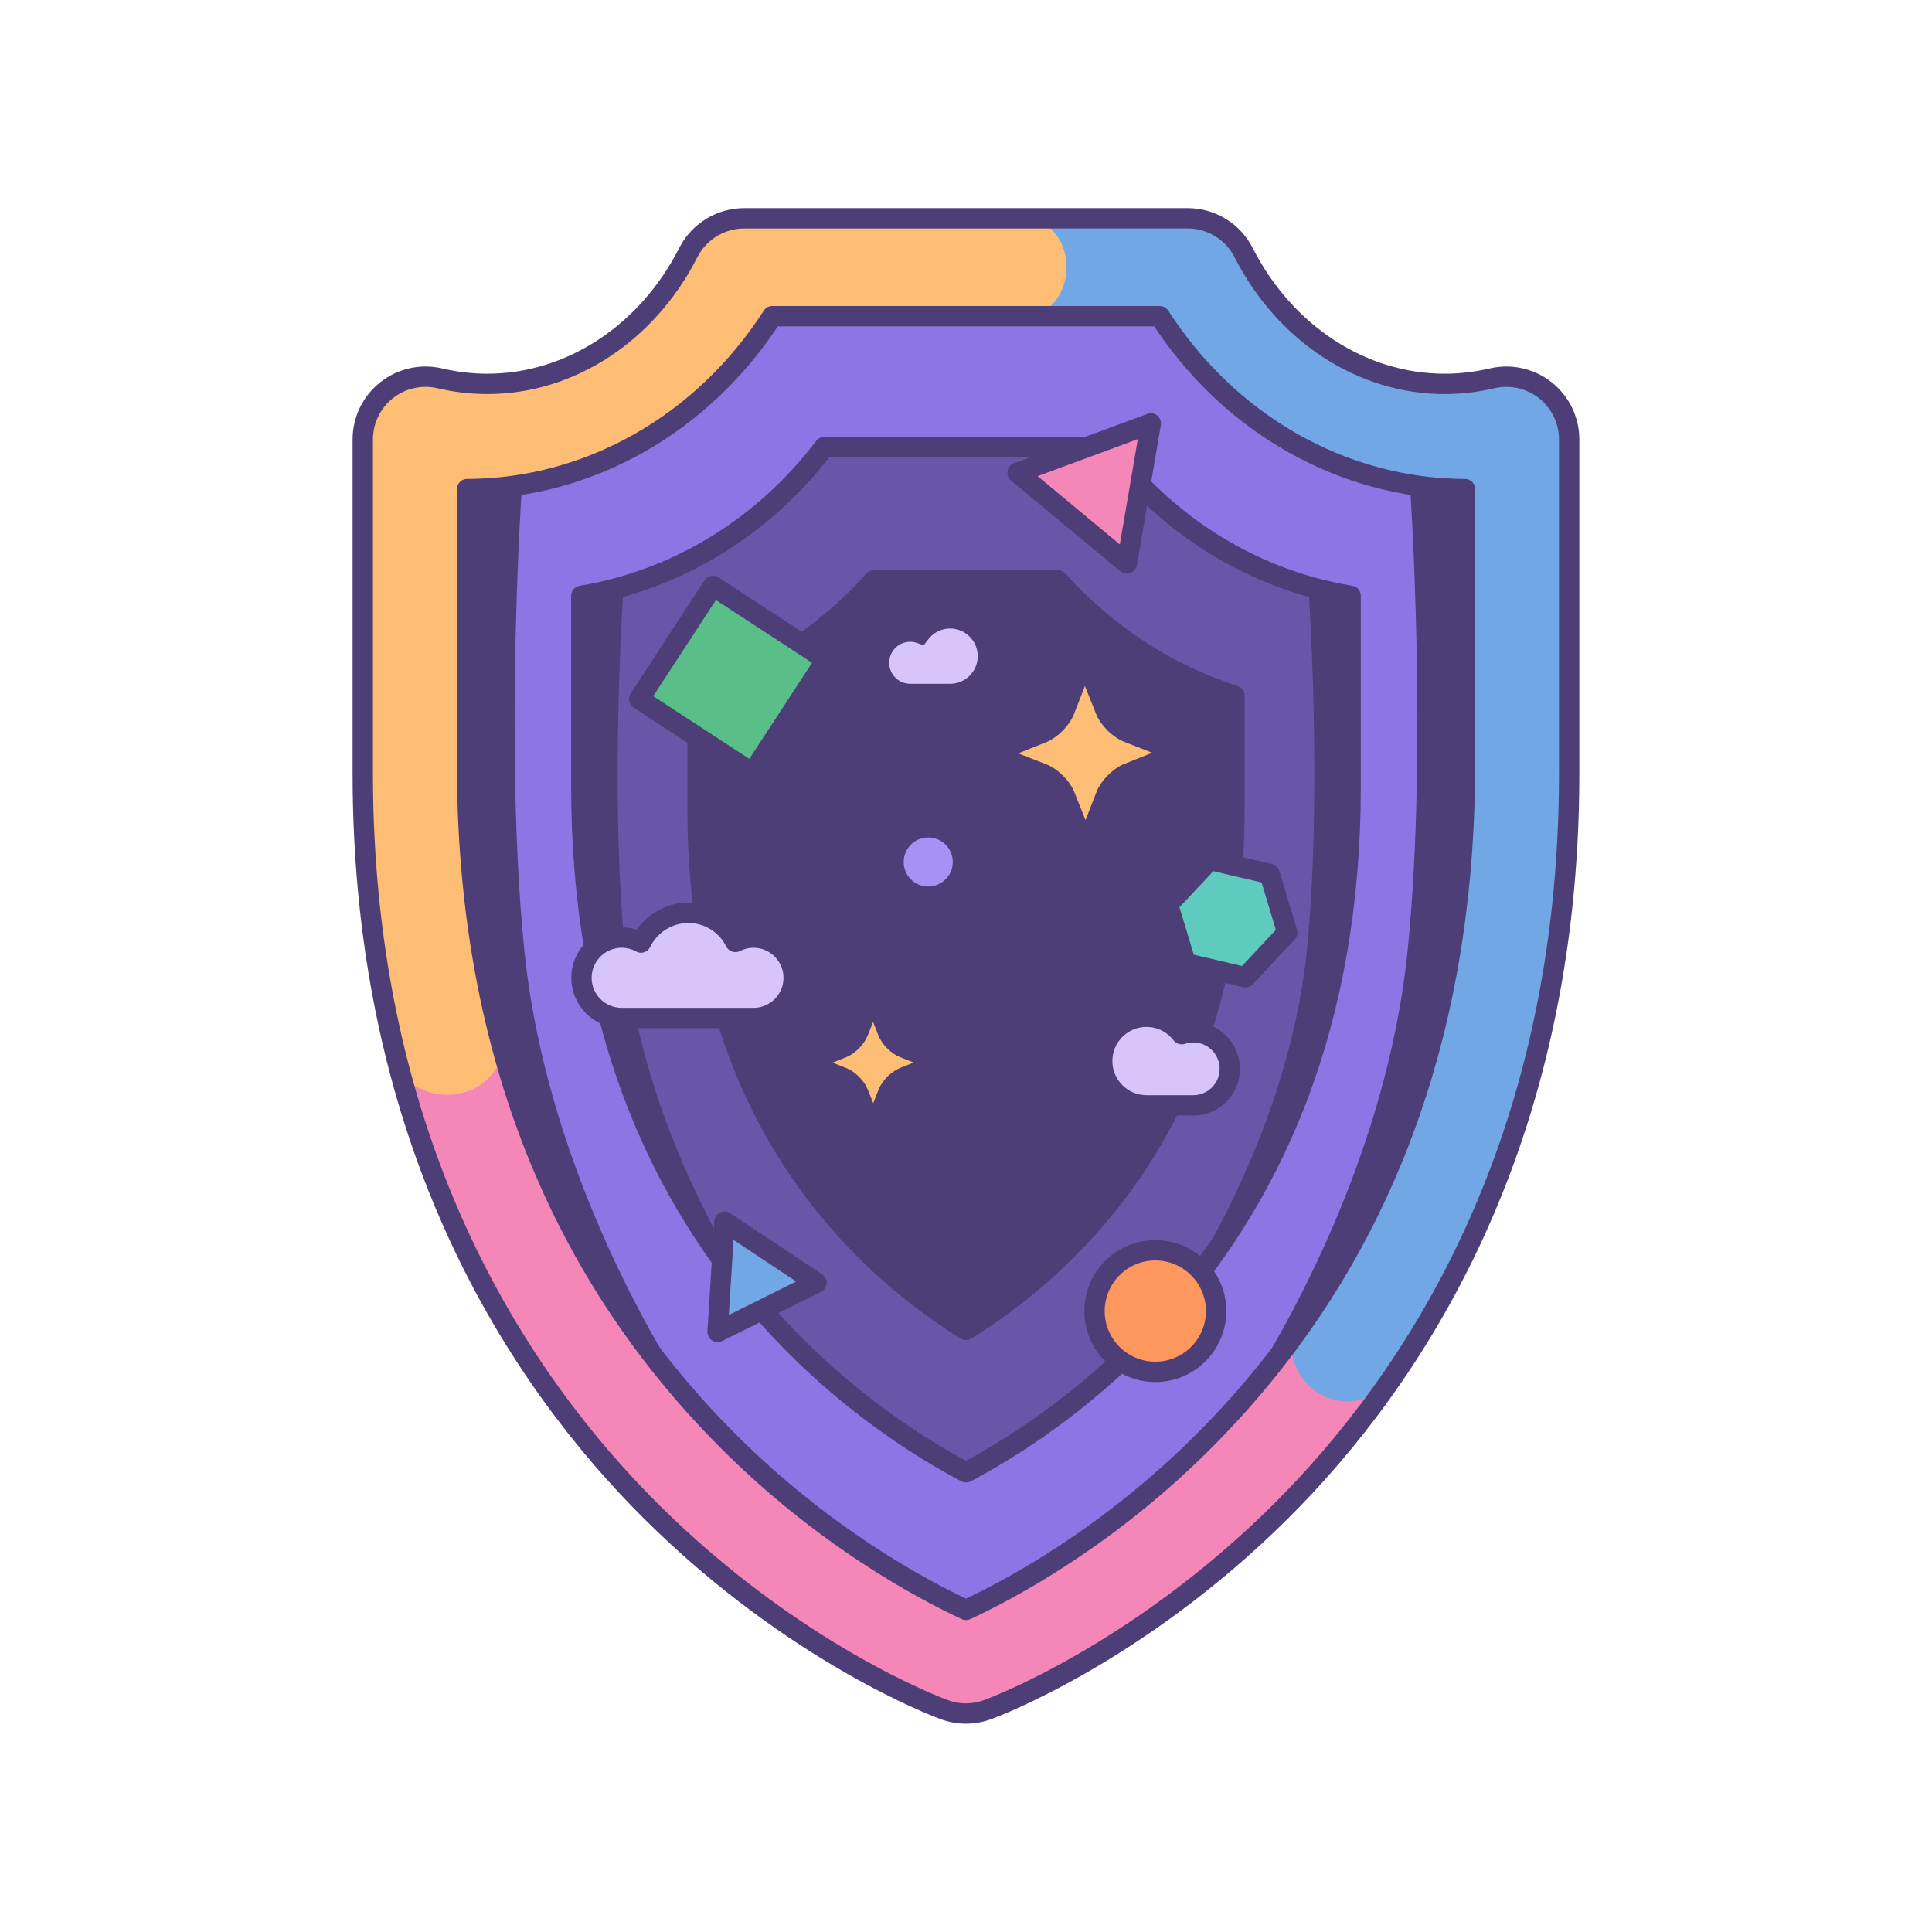
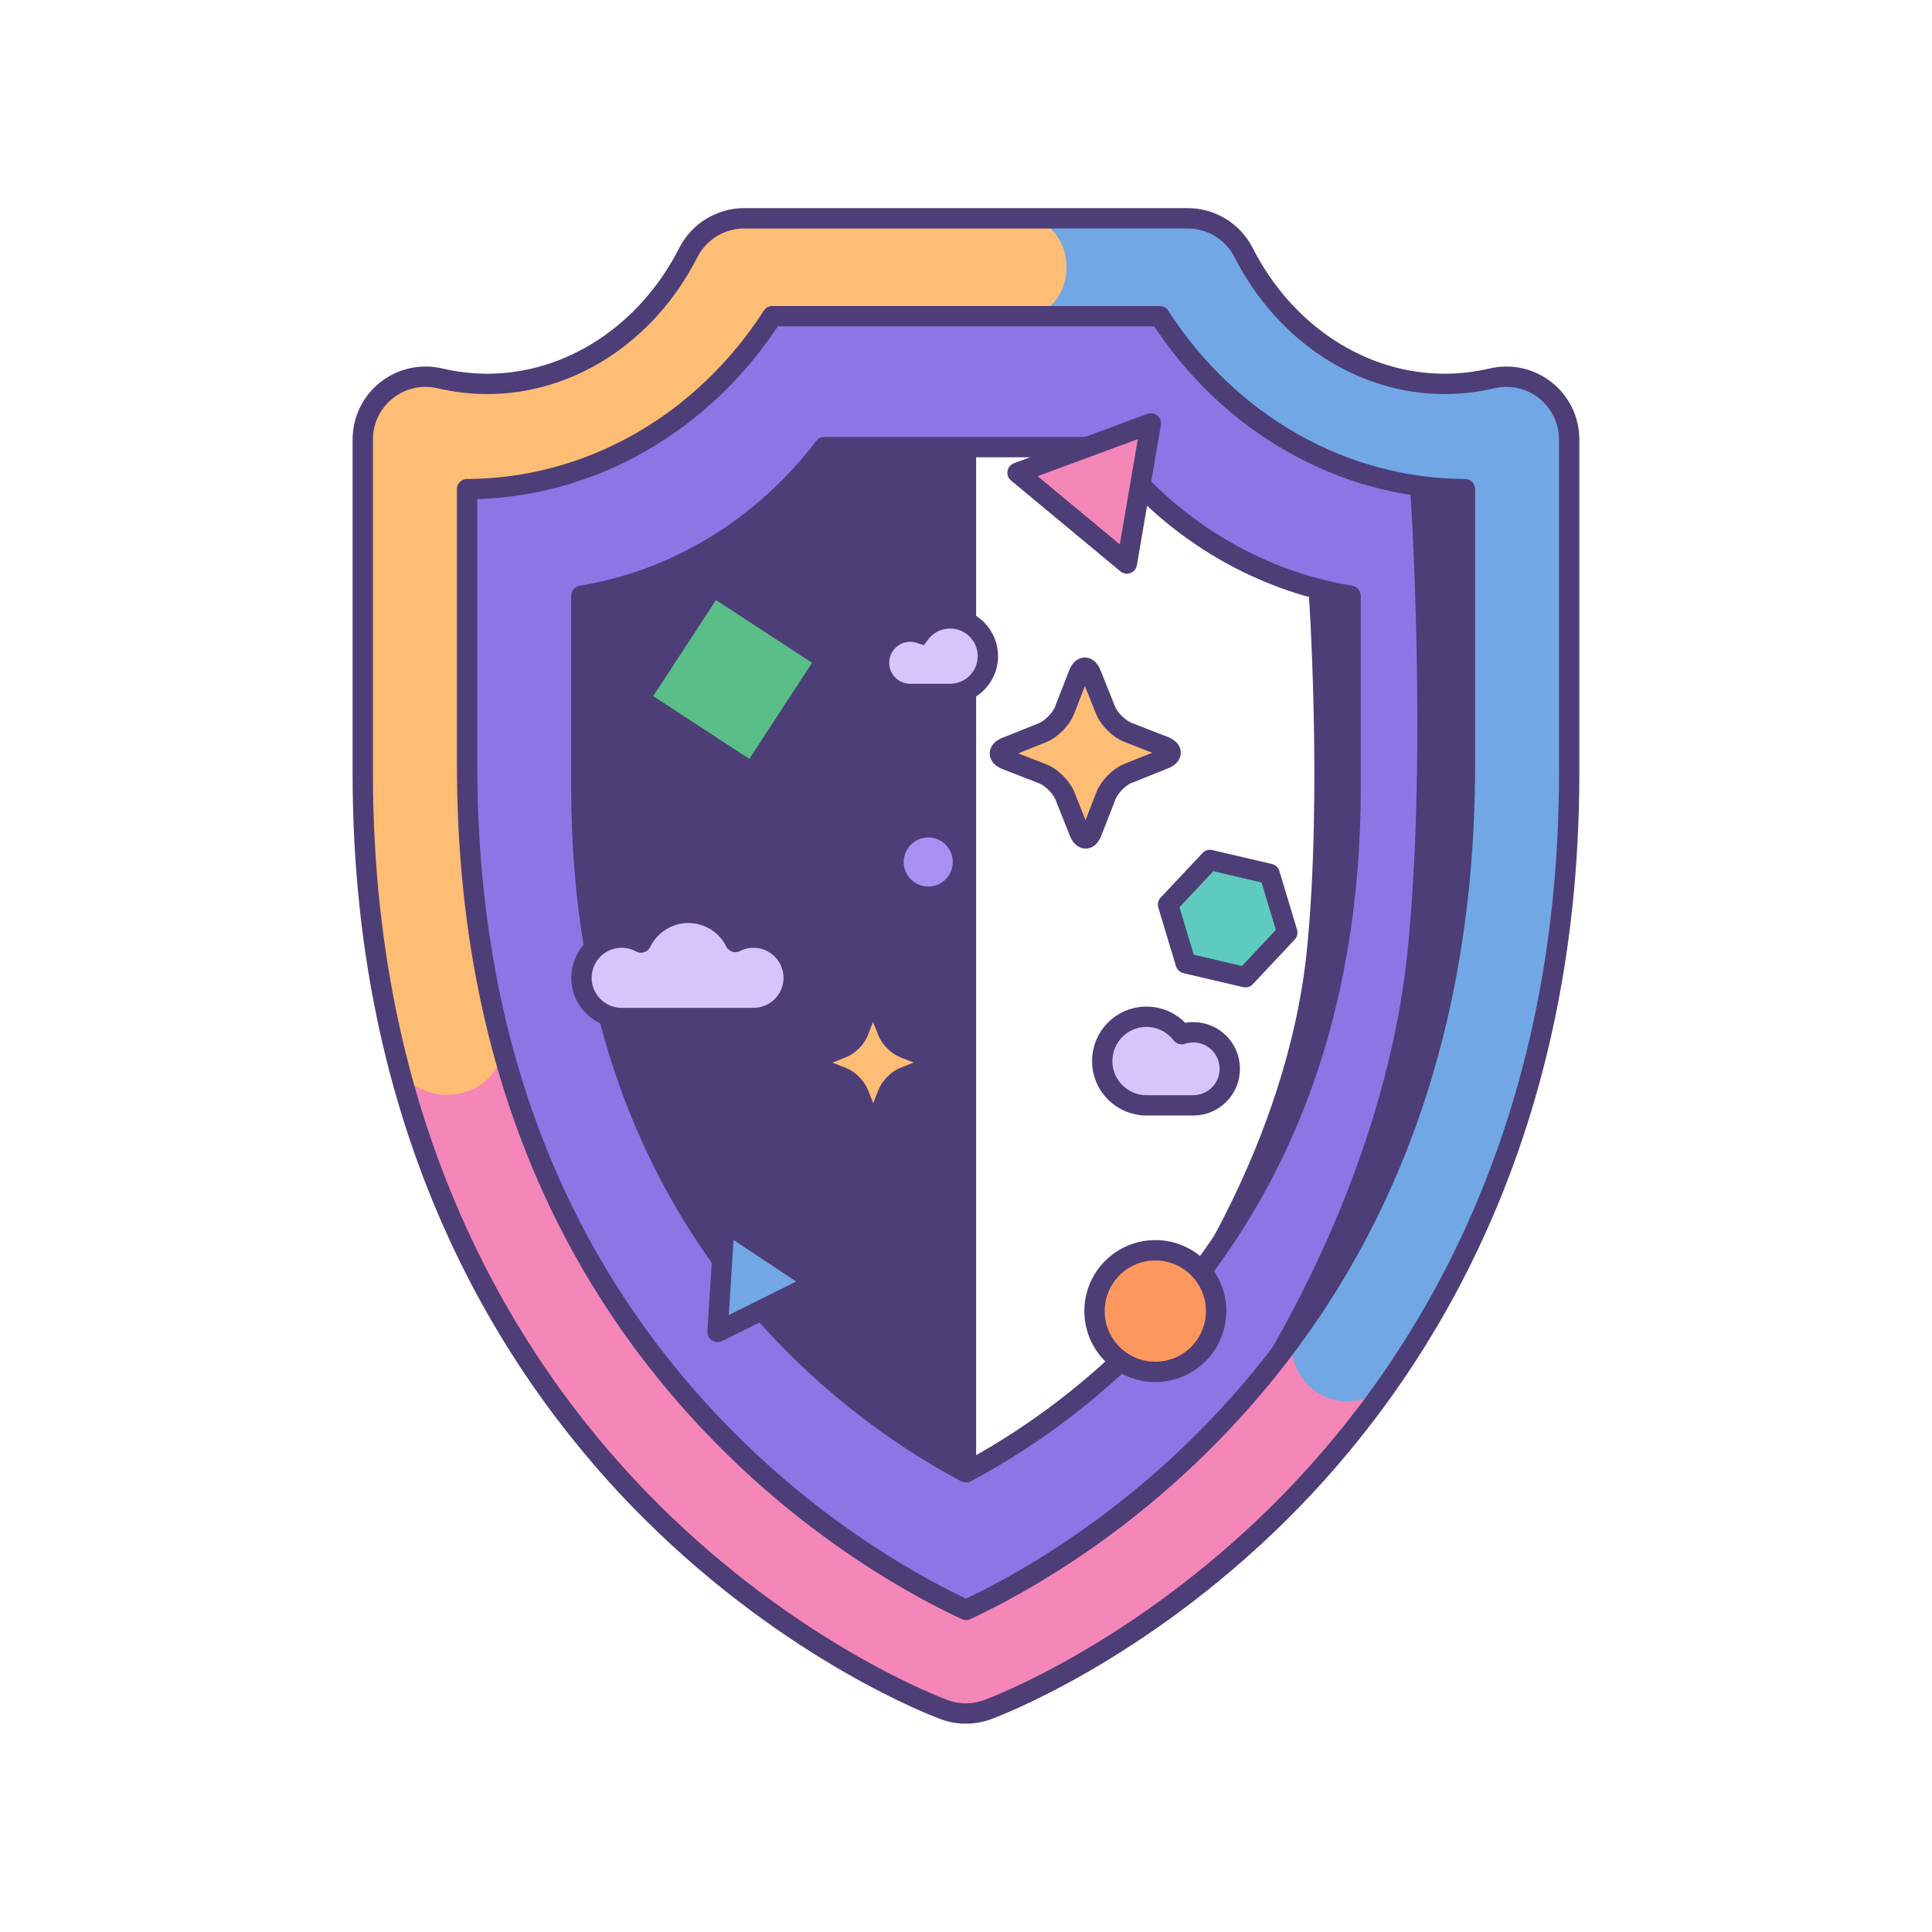
<svg xmlns="http://www.w3.org/2000/svg" width="128" height="128" viewBox="0 0 128 128" fill="none">
  <g clip-path="url(#clip0_2855_19346)">
-     <path d="M97.125 28.06C89.479 28.06 82.822 23.436 79.341 16.602H48.655C45.175 23.436 38.518 28.06 30.871 28.06C29.404 28.06 27.975 27.888 26.598 27.564V50.665C26.598 97.755 63.997 111.384 63.997 111.384C63.997 111.384 101.396 97.755 101.396 50.665V27.564C100.018 27.888 98.589 28.06 97.123 28.06H97.125Z" fill="#4D3E78" stroke="#4D3E78" stroke-width="1.348" stroke-linejoin="round" />
-     <path d="M64 98.205L61.937 97.116C59.179 95.657 55.032 93.058 50.95 88.947C41.947 79.879 37.383 68.008 37.383 53.661V38.873L41.085 38.266C45.488 37.543 49.473 35.092 52.309 31.366L53.636 29.625H74.369L75.696 31.366C78.53 35.092 82.515 37.543 86.92 38.266L90.622 38.873V53.661C90.622 68.008 86.058 79.879 77.055 88.947C72.973 93.058 68.826 95.66 66.068 97.116L64.005 98.205H64ZM46.216 46.087V53.658C46.216 65.589 49.917 75.366 57.219 82.718C59.645 85.161 62.115 86.938 64 88.113C65.885 86.938 68.354 85.164 70.781 82.718C78.082 75.366 81.784 65.589 81.784 53.658V46.087C77.333 44.659 73.312 42.038 70.101 38.455H57.898C54.687 42.038 50.667 44.659 46.216 46.087Z" fill="#6956A8" stroke="#4D3E78" stroke-width="1.348" stroke-linejoin="round" />
+     <path d="M97.125 28.06C89.479 28.06 82.822 23.436 79.341 16.602H48.655C45.175 23.436 38.518 28.06 30.871 28.06C29.404 28.06 27.975 27.888 26.598 27.564V50.665C26.598 97.755 63.997 111.384 63.997 111.384V27.564C100.018 27.888 98.589 28.06 97.123 28.06H97.125Z" fill="#4D3E78" stroke="#4D3E78" stroke-width="1.348" stroke-linejoin="round" />
    <path d="M64 108.316L62.293 107.526C59.036 106.016 52.622 102.527 46.264 96.124C34.856 84.632 29.07 69.636 29.07 51.55V30.449L33.117 30.436C39.265 30.417 45.053 27.111 48.602 21.598L49.799 19.735H78.201L79.398 21.598C82.946 27.114 88.735 30.417 94.882 30.436L98.929 30.449V51.55C98.929 69.636 93.146 84.635 81.735 96.124C75.378 102.527 68.963 106.016 65.706 107.526L64 108.319V108.316ZM38.515 39.474V52.146C38.515 67.228 43.261 79.653 52.616 89.076C56.941 93.43 61.339 96.137 64 97.542C66.661 96.137 71.058 93.43 75.38 89.076C84.736 79.653 89.482 67.226 89.482 52.146V39.474C83.178 38.438 77.43 34.938 73.385 29.622H54.611C50.567 34.938 44.816 38.438 38.515 39.474Z" fill="#8D75E6" stroke="#4D3E78" stroke-width="1.348" stroke-linejoin="round" />
-     <path d="M31.071 32.407C31.071 32.407 31.062 43.815 31.062 48.18C31.062 52.545 31.906 63.1 33.877 70.138C35.848 77.175 41.198 88.577 46.547 93.786C46.547 93.786 36.412 79.852 34.724 62.82C33.395 49.425 34.584 32.135 34.584 32.135L31.073 32.41L31.071 32.407Z" fill="#4D3E78" />
    <path d="M96.928 32.407C96.928 32.407 96.936 43.815 96.936 48.18C96.936 52.542 96.093 63.1 94.122 70.138C92.151 77.175 86.801 88.577 81.452 93.786C81.452 93.786 91.587 79.852 93.275 62.82C94.604 49.425 93.415 32.135 93.415 32.135L96.926 32.41L96.928 32.407Z" fill="#4D3E78" />
    <path d="M38.588 39.382C38.588 39.382 38.58 48.185 38.58 51.553C38.58 54.92 39.233 63.066 40.753 68.498C42.274 73.928 46.402 82.729 50.53 86.746C50.53 86.746 42.708 75.994 41.406 62.85C40.381 52.513 41.298 39.169 41.298 39.169L38.588 39.382Z" fill="#4D3E78" />
    <path d="M89.412 39.382C89.412 39.382 89.42 48.185 89.42 51.553C89.42 54.92 88.768 63.066 87.247 68.498C85.727 73.928 81.599 82.729 77.471 86.746C77.471 86.746 85.292 75.994 86.595 62.85C87.619 52.513 86.703 39.169 86.703 39.169L89.412 39.382Z" fill="#4D3E78" />
    <path d="M46.556 45.532C46.556 45.532 46.551 51.806 46.551 54.206C46.551 56.606 46.998 62.41 48.042 66.282C49.085 70.154 51.919 76.423 54.753 79.289C54.753 79.289 49.385 71.626 48.489 62.257C47.786 54.891 48.414 45.381 48.414 45.381L46.553 45.532H46.556Z" fill="#4D3E78" />
-     <path d="M81.445 45.532C81.445 45.532 81.451 51.806 81.451 54.206C81.451 56.606 81.003 62.41 79.96 66.282C78.916 70.154 76.083 76.423 73.249 79.289C73.249 79.289 78.617 71.626 79.512 62.257C80.216 54.891 79.588 45.381 79.588 45.381L81.448 45.532H81.445Z" fill="#4D3E78" />
    <path d="M64 113.525C63.517 113.525 63.035 113.441 62.577 113.274C62.175 113.129 52.657 109.591 43.166 100.157C34.436 91.481 24.034 75.953 24.034 51.234V29.117C24.034 27.847 24.614 26.645 25.609 25.858C26.604 25.068 27.906 24.776 29.143 25.068C30.179 25.31 31.236 25.434 32.285 25.434C37.766 25.434 42.87 22.102 45.601 16.736C46.31 15.342 47.745 14.463 49.309 14.463H78.686C80.25 14.463 81.685 15.342 82.394 16.736C85.125 22.102 90.229 25.434 95.71 25.434C96.759 25.434 97.816 25.31 98.851 25.068C100.089 24.779 101.389 25.068 102.386 25.858C103.381 26.648 103.961 27.847 103.961 29.117V51.234C103.961 75.953 93.559 91.481 84.831 100.154C75.34 109.588 65.82 113.126 65.421 113.271C64.96 113.439 64.477 113.522 63.997 113.522L64 113.525ZM30.947 32.407V50.665C30.947 68.843 36.717 83.869 48.095 95.328C54.563 101.842 61.131 105.326 64.003 106.658C66.869 105.328 73.437 101.848 79.908 95.328C91.286 83.869 97.056 68.841 97.056 50.665V32.407C88.937 32.38 81.41 28.058 76.834 20.948H51.169C46.596 28.058 39.066 32.382 30.947 32.407Z" fill="#F486B8" />
    <path d="M102.392 25.858C101.397 25.068 100.095 24.776 98.857 25.068C97.822 25.31 96.765 25.434 95.716 25.434C90.232 25.434 85.131 22.102 82.399 16.736C81.69 15.342 80.256 14.463 78.692 14.463H60.803V20.951H76.834C81.407 28.06 88.938 32.385 97.056 32.409V50.668C97.056 63.874 94.007 75.411 87.978 85.131C86.959 85.584 86.118 86.482 85.74 87.663C85.627 88.019 85.567 88.377 85.549 88.731C85.513 88.779 85.478 88.83 85.441 88.879H85.54C85.511 90.585 86.525 92.152 88.15 92.67C90.159 93.309 92.335 92.103 93.012 89.979C93.128 89.612 93.19 89.243 93.206 88.879H93.82C99.423 79.895 103.969 67.573 103.969 51.234V29.117C103.969 27.847 103.389 26.645 102.395 25.858H102.392Z" fill="#71A7E5" />
    <path d="M67.934 14.461H49.311C47.748 14.461 46.313 15.34 45.604 16.734C42.873 22.099 37.769 25.432 32.288 25.432C31.239 25.432 30.182 25.308 29.146 25.065C27.909 24.777 26.609 25.065 25.612 25.855C24.617 26.645 24.037 27.845 24.037 29.115V51.232C24.037 57.582 24.73 63.316 25.9 68.493C25.873 68.666 25.852 68.844 25.852 69.024C25.852 70.966 27.537 72.537 29.618 72.537C31.7 72.537 33.385 70.966 33.385 69.024C33.385 68.269 33.126 67.571 32.692 66.999C31.535 61.879 30.95 56.433 30.95 50.666V32.407C39.069 32.383 46.596 28.058 51.172 20.948H67.939C69.444 20.948 70.663 19.495 70.663 17.705C70.663 15.914 69.444 14.461 67.939 14.461H67.934Z" fill="#FDBD74" />
    <path d="M64 113.525C63.517 113.525 63.035 113.441 62.577 113.274C62.175 113.129 52.657 109.591 43.166 100.157C34.436 91.481 24.034 75.953 24.034 51.234V29.117C24.034 27.847 24.614 26.645 25.609 25.858C26.604 25.068 27.906 24.776 29.143 25.068C30.179 25.31 31.236 25.434 32.285 25.434C37.766 25.434 42.87 22.102 45.601 16.736C46.31 15.342 47.745 14.463 49.309 14.463H78.686C80.25 14.463 81.685 15.342 82.394 16.736C85.125 22.102 90.229 25.434 95.71 25.434C96.759 25.434 97.816 25.31 98.851 25.068C100.089 24.779 101.389 25.068 102.386 25.858C103.381 26.648 103.961 27.847 103.961 29.117V51.234C103.961 75.953 93.559 91.481 84.831 100.154C75.34 109.588 65.82 113.126 65.421 113.271C64.96 113.439 64.477 113.522 63.997 113.522L64 113.525ZM30.947 32.407V50.665C30.947 68.843 36.717 83.869 48.095 95.328C54.563 101.842 61.131 105.326 64.003 106.658C66.869 105.328 73.437 101.848 79.908 95.328C91.286 83.869 97.056 68.841 97.056 50.665V32.407C88.937 32.38 81.41 28.058 76.834 20.948H51.169C46.596 28.058 39.066 32.382 30.947 32.407Z" stroke="#4D3E78" stroke-width="1.348" stroke-linejoin="round" />
    <path d="M54.734 43.716L47.238 38.822L42.345 46.317L49.84 51.211L54.734 43.716Z" fill="#5ABE89" stroke="#4D3E78" stroke-width="1.348" stroke-linejoin="round" />
    <path d="M76.246 28.055L67.416 31.32L74.658 37.333L76.246 28.055Z" fill="#F486B8" stroke="#4D3E78" stroke-width="1.348" stroke-linejoin="round" />
    <path d="M47.998 80.941L47.542 88.245L54.094 84.986L47.998 80.941Z" fill="#71A7E5" stroke="#4D3E78" stroke-width="1.348" stroke-linejoin="round" />
    <path d="M76.543 90.89C78.767 90.89 80.571 89.087 80.571 86.862C80.571 84.638 78.767 82.834 76.543 82.834C74.318 82.834 72.515 84.638 72.515 86.862C72.515 89.087 74.318 90.89 76.543 90.89Z" fill="#FD975D" stroke="#4D3E78" stroke-width="1.348" stroke-miterlimit="10" />
    <path d="M61.498 59.409C62.768 59.409 63.798 58.38 63.798 57.109C63.798 55.839 62.768 54.81 61.498 54.81C60.228 54.81 59.198 55.839 59.198 57.109C59.198 58.38 60.228 59.409 61.498 59.409Z" fill="#A990F5" stroke="#4D3E78" stroke-width="1.348" stroke-miterlimit="10" />
    <path d="M73.247 47.058C73.477 47.635 74.14 48.29 74.719 48.517L77.122 49.452C77.704 49.679 77.704 50.053 77.127 50.282L74.733 51.24C74.156 51.469 73.498 52.132 73.274 52.715L72.339 55.114C72.112 55.694 71.74 55.697 71.508 55.12L70.551 52.725C70.319 52.148 69.659 51.49 69.079 51.267L66.677 50.331C66.097 50.107 66.094 49.733 66.671 49.503L69.068 48.544C69.642 48.314 70.3 47.648 70.524 47.071L71.46 44.669C71.684 44.089 72.058 44.089 72.29 44.664L73.247 47.058Z" fill="#FDBD74" stroke="#4D3E78" stroke-width="1.348" stroke-linejoin="round" />
    <path d="M58.828 68.361C58.992 68.779 59.469 69.254 59.887 69.415L61.618 70.095C62.036 70.259 62.039 70.529 61.618 70.693L59.887 71.378C59.469 71.543 58.995 72.02 58.833 72.44L58.154 74.171C57.989 74.589 57.72 74.589 57.555 74.171L56.87 72.44C56.706 72.022 56.229 71.548 55.811 71.383L54.077 70.704C53.659 70.54 53.659 70.27 54.077 70.106L55.808 69.418C56.223 69.254 56.7 68.776 56.862 68.358L57.542 66.625C57.706 66.207 57.976 66.207 58.14 66.625L58.825 68.356L58.828 68.361Z" fill="#FDBD74" stroke="#4D3E78" stroke-width="1.348" stroke-linejoin="round" />
    <path d="M84.115 57.899L80.162 56.975L77.385 59.932L78.558 63.818L82.51 64.745L85.287 61.785L84.115 57.899Z" fill="#5FCBBF" stroke="#4D3E78" stroke-width="1.348" stroke-linejoin="round" />
    <path d="M62.946 40.97C62.134 40.97 61.417 41.356 60.959 41.954C60.754 41.884 60.533 41.846 60.304 41.846C59.163 41.846 58.238 42.771 58.238 43.912C58.238 45.052 59.163 45.977 60.304 45.977H62.946C64.329 45.977 65.451 44.855 65.451 43.472C65.451 42.089 64.329 40.967 62.946 40.967V40.97Z" fill="#D7C4FA" stroke="#4D3E78" stroke-width="1.348" stroke-miterlimit="10" />
    <path d="M75.958 67.363C76.907 67.363 77.751 67.816 78.287 68.517C78.53 68.436 78.786 68.39 79.056 68.39C80.393 68.39 81.477 69.474 81.477 70.812C81.477 72.149 80.393 73.233 79.056 73.233H75.961C74.34 73.233 73.024 71.92 73.024 70.297C73.024 68.676 74.338 67.361 75.961 67.361L75.958 67.363Z" fill="#D7C4FA" stroke="#4D3E78" stroke-width="1.348" stroke-linejoin="round" />
    <path d="M49.92 62.119C49.489 62.119 49.082 62.224 48.721 62.408C48.149 61.264 46.971 60.477 45.604 60.477C44.237 60.477 43.032 61.283 42.468 62.448C42.088 62.238 41.651 62.119 41.187 62.119C39.715 62.119 38.523 63.314 38.523 64.783C38.523 66.252 39.718 67.447 41.187 67.447H49.92C51.392 67.447 52.584 66.252 52.584 64.783C52.584 63.314 51.39 62.119 49.92 62.119Z" fill="#D7C4FA" stroke="#4D3E78" stroke-width="1.348" stroke-linejoin="round" />
  </g>
  <defs>
    <clipPath id="clip0_2855_19346">
      <rect width="81.28" height="100.412" fill="white" transform="translate(23.36 13.787)" />
    </clipPath>
  </defs>
</svg>